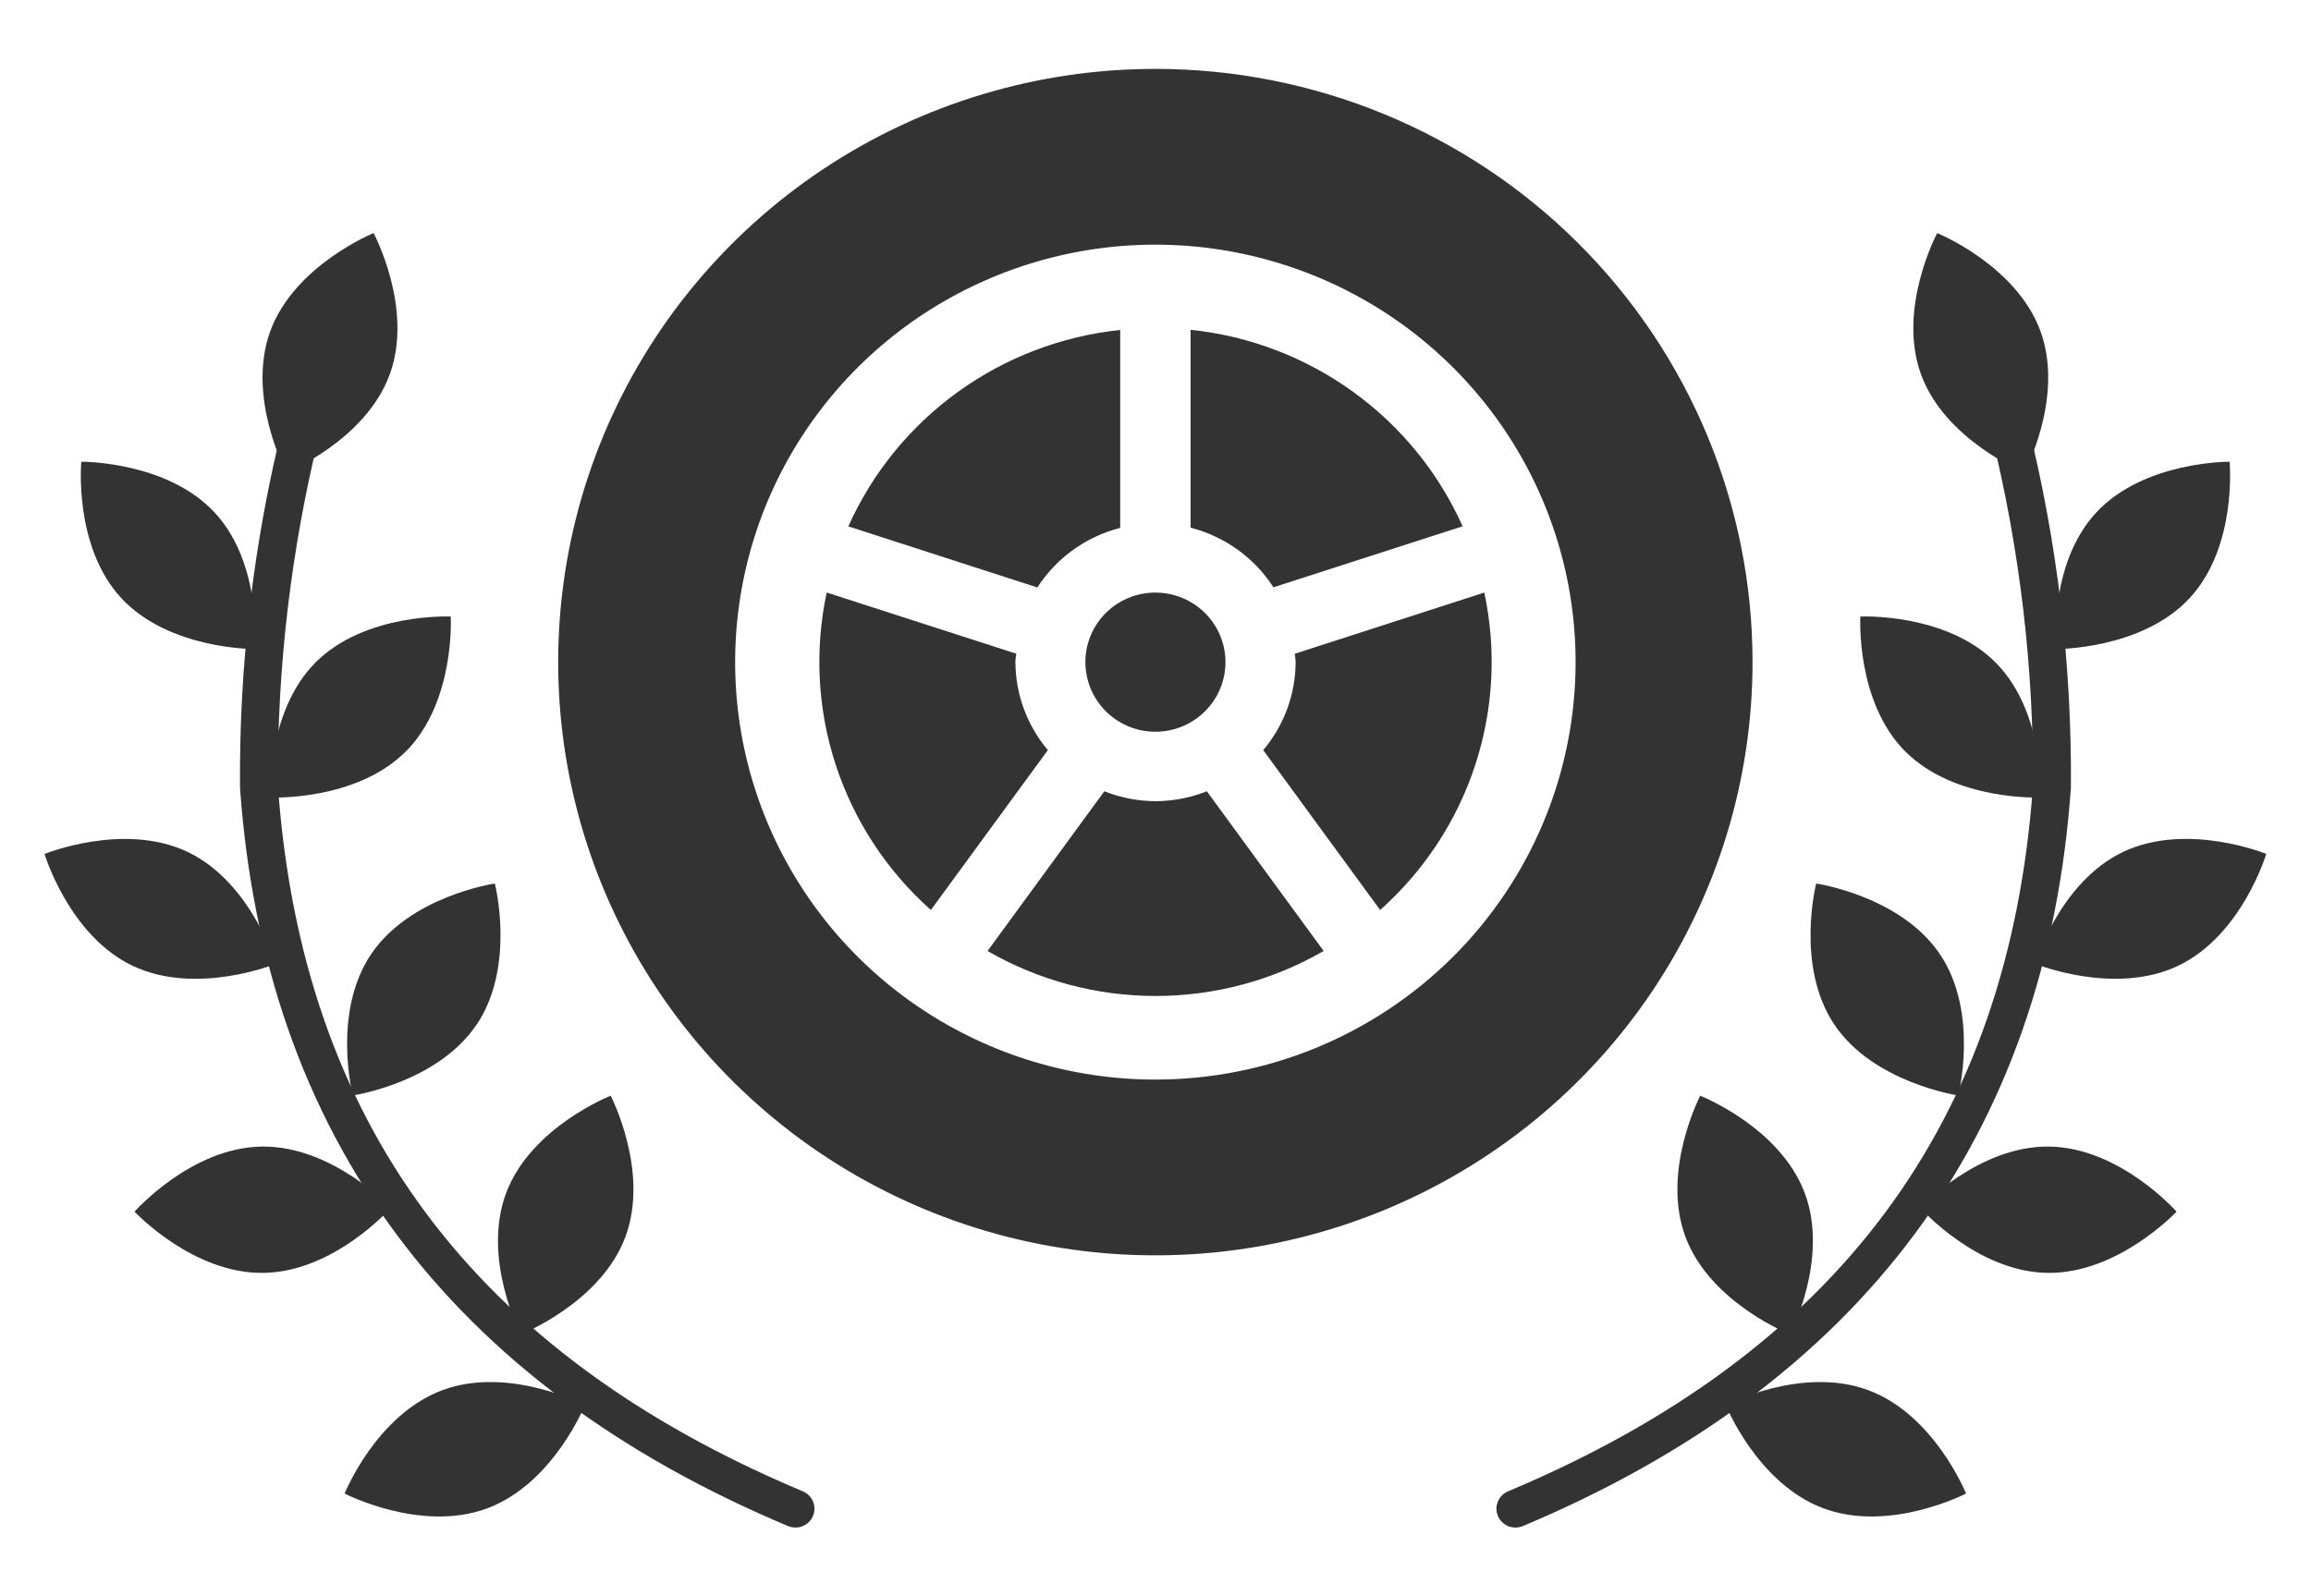
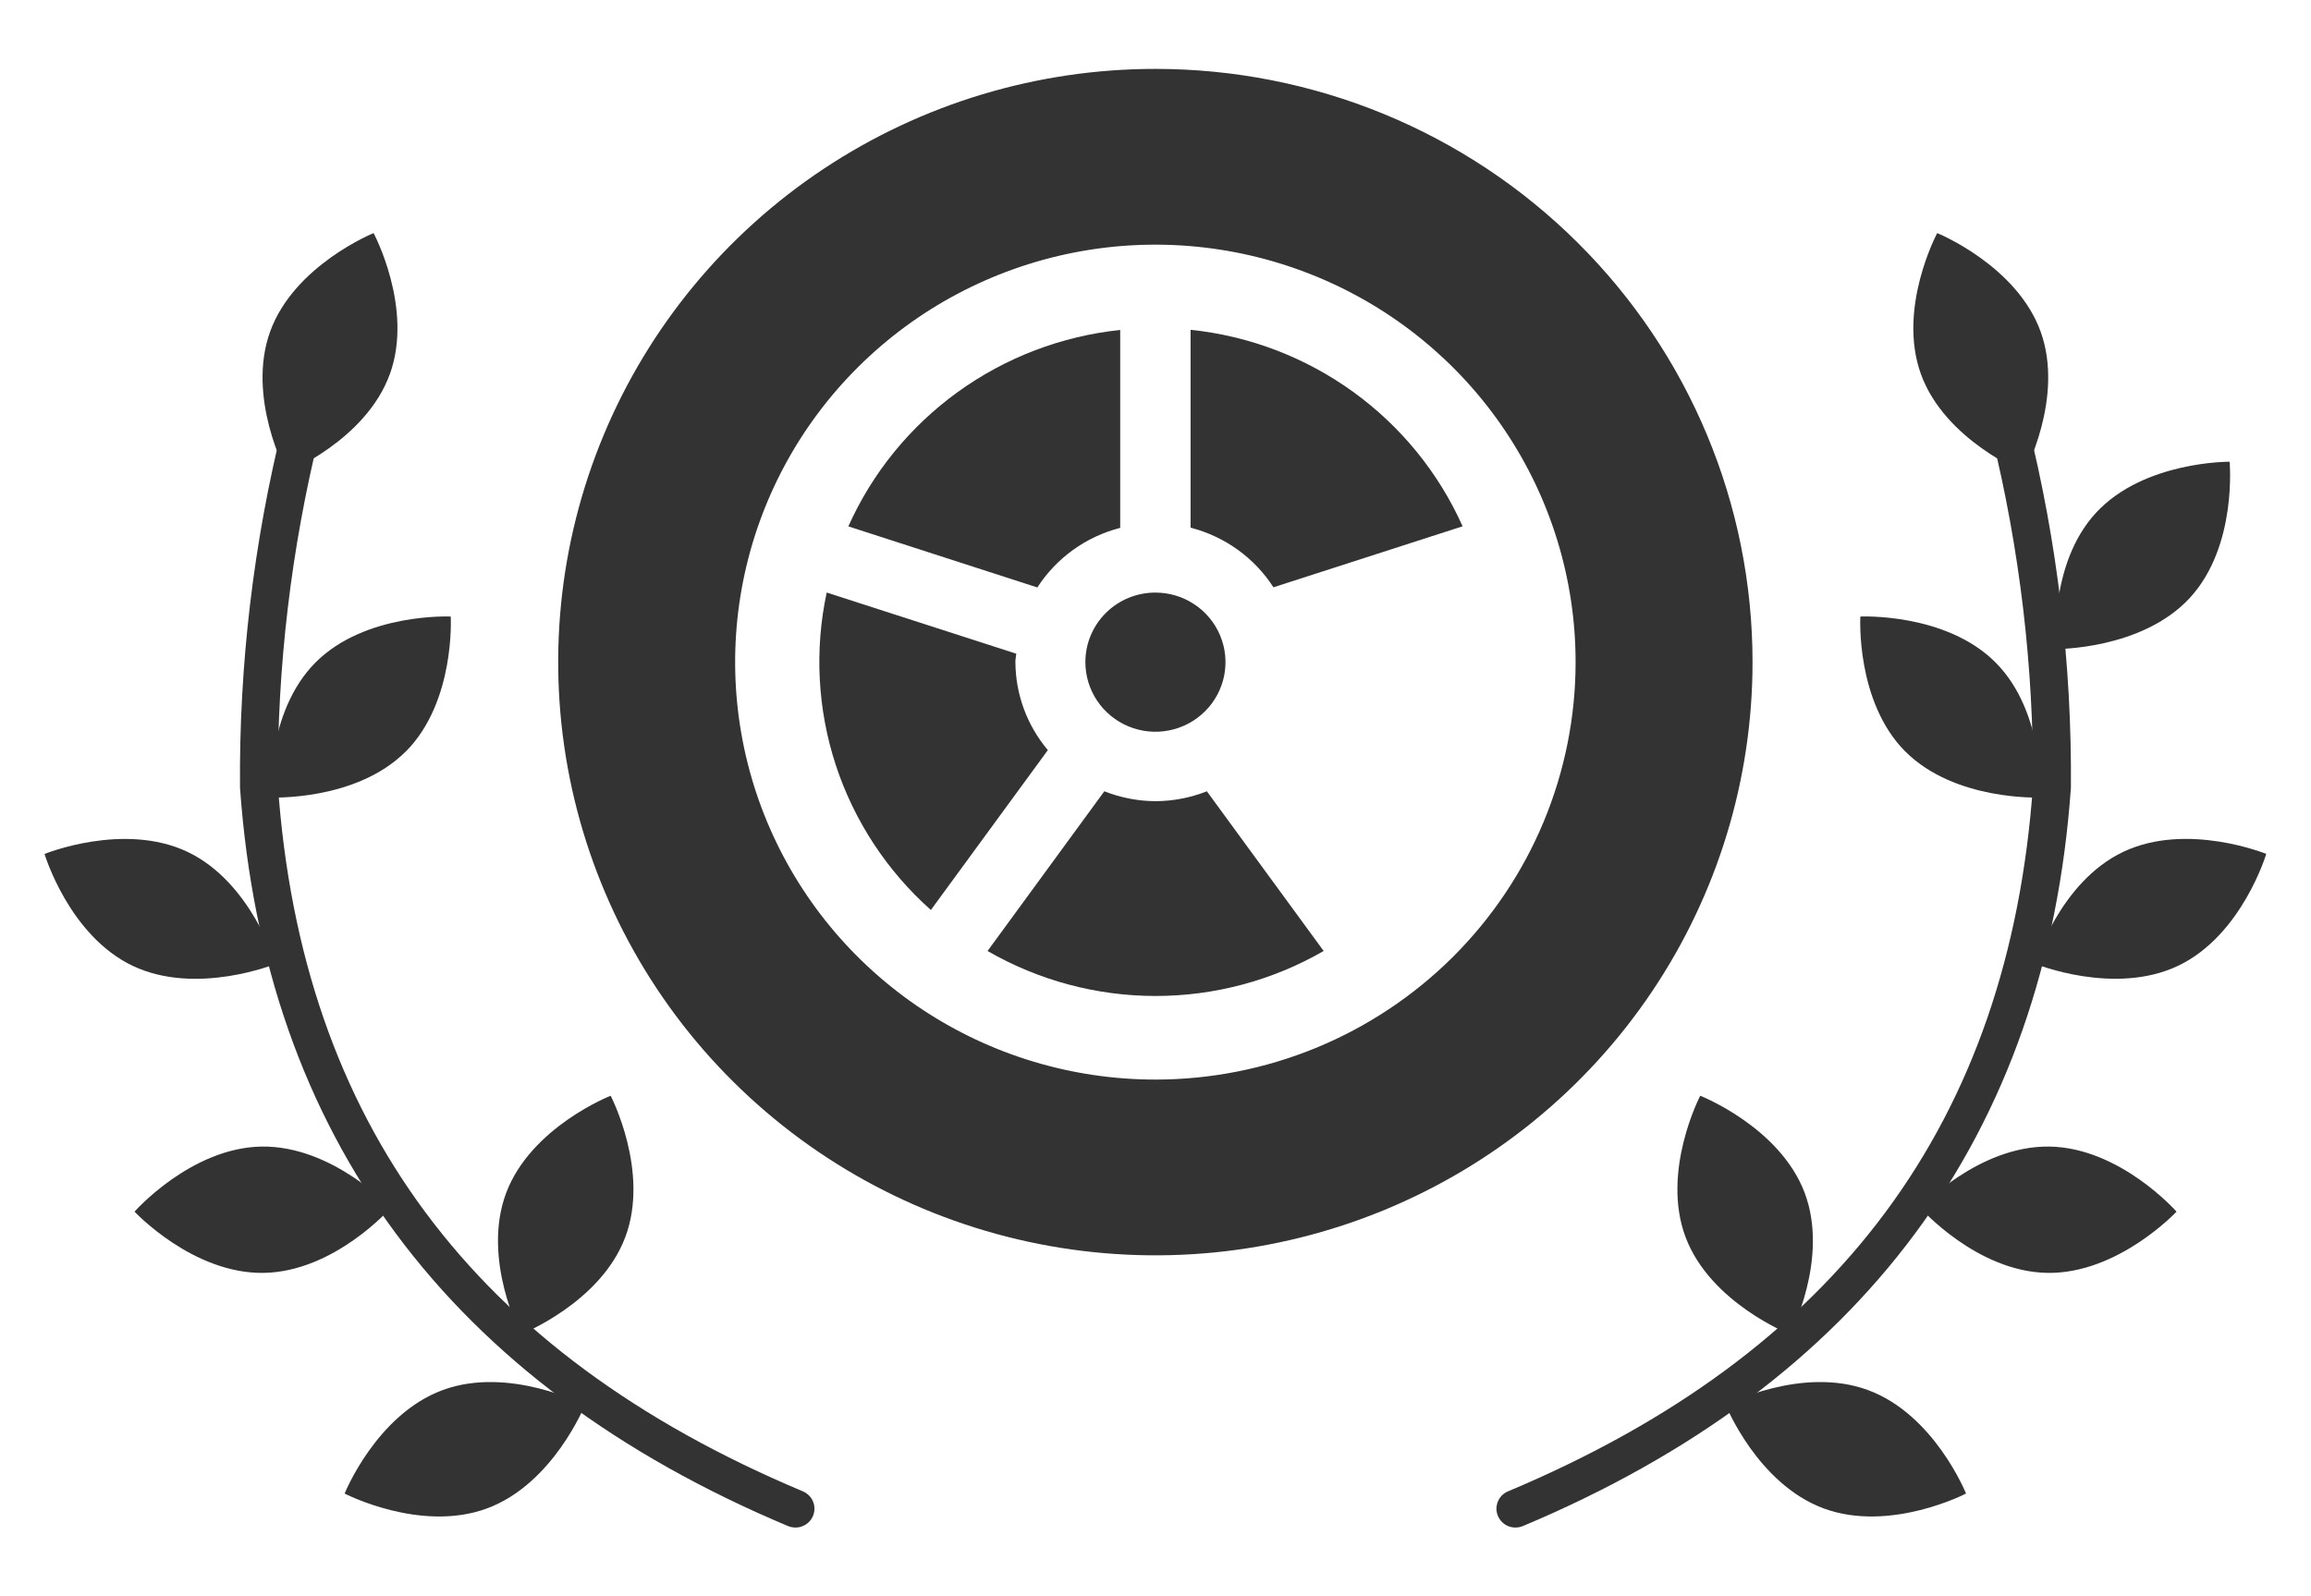
<svg xmlns="http://www.w3.org/2000/svg" width="55" height="38" viewBox="0 0 55 38" fill="none">
  <mask id="mask0_20351_3294" style="mask-type:luminance" maskUnits="userSpaceOnUse" x="0" y="0" width="55" height="38">
    <path d="M55 0H0V38H55V0Z" fill="white" />
  </mask>
  <g mask="url(#mask0_20351_3294)">
    <path d="M27.496 1.64C24.685 1.64 21.938 2.469 19.601 4.02C17.264 5.572 15.442 7.778 14.366 10.358C13.291 12.939 13.009 15.778 13.558 18.518C14.107 21.257 15.46 23.774 17.448 25.748C19.436 27.723 21.968 29.068 24.725 29.613C27.482 30.158 30.339 29.878 32.936 28.809C35.533 27.74 37.753 25.93 39.314 23.608C40.876 21.285 41.709 18.555 41.709 15.762C41.709 13.907 41.342 12.07 40.627 10.357C39.913 8.644 38.866 7.087 37.546 5.776C36.227 4.464 34.66 3.424 32.935 2.714C31.211 2.005 29.363 1.64 27.496 1.64ZM27.496 25.7C25.518 25.7 23.585 25.117 21.94 24.025C20.296 22.933 19.014 21.381 18.257 19.565C17.5 17.749 17.302 15.751 17.688 13.823C18.074 11.896 19.026 10.125 20.425 8.735C21.824 7.345 23.606 6.399 25.546 6.015C27.486 5.632 29.496 5.829 31.324 6.581C33.151 7.333 34.713 8.606 35.812 10.241C36.911 11.875 37.498 13.796 37.498 15.762C37.498 17.067 37.239 18.359 36.737 19.565C36.234 20.771 35.497 21.866 34.569 22.789C33.64 23.712 32.537 24.444 31.324 24.944C30.11 25.443 28.81 25.7 27.496 25.7Z" fill="#333333" />
    <path d="M26.66 12.563V7.855C25.264 8.001 23.93 8.511 22.794 9.332C21.659 10.152 20.76 11.256 20.19 12.531L24.688 13.985C25.142 13.282 25.846 12.775 26.66 12.566" fill="#333333" />
    <path d="M28.335 7.851V12.562C29.149 12.771 29.854 13.278 30.307 13.981L34.809 12.529C34.238 11.253 33.34 10.149 32.203 9.328C31.067 8.506 29.733 7.997 28.335 7.851Z" fill="#333333" />
    <path d="M27.502 19.073C27.084 19.071 26.67 18.991 26.282 18.837L23.503 22.639C24.717 23.34 26.097 23.71 27.502 23.71C28.907 23.71 30.287 23.34 31.502 22.639L28.722 18.837C28.334 18.991 27.92 19.071 27.502 19.073Z" fill="#333333" />
-     <path d="M30.835 15.76C30.833 16.527 30.56 17.269 30.064 17.857L32.846 21.663C33.892 20.732 34.673 19.543 35.108 18.216C35.543 16.889 35.618 15.471 35.325 14.106L30.815 15.563C30.82 15.629 30.835 15.692 30.835 15.76Z" fill="#333333" />
    <path d="M24.165 15.76C24.165 15.692 24.181 15.629 24.186 15.562L19.675 14.106C19.382 15.471 19.457 16.889 19.892 18.216C20.328 19.543 21.108 20.732 22.154 21.663L24.938 17.857C24.442 17.269 24.169 16.527 24.166 15.76" fill="#333333" />
    <path d="M25.831 15.76C25.831 16.088 25.928 16.409 26.111 16.681C26.294 16.954 26.554 17.167 26.859 17.293C27.164 17.419 27.499 17.452 27.823 17.388C28.147 17.324 28.444 17.166 28.677 16.934C28.911 16.703 29.069 16.407 29.134 16.086C29.198 15.764 29.165 15.431 29.038 15.128C28.912 14.825 28.697 14.566 28.423 14.385C28.148 14.203 27.825 14.106 27.495 14.107C27.054 14.107 26.631 14.281 26.319 14.591C26.007 14.901 25.831 15.322 25.831 15.76Z" fill="#333333" />
    <path d="M18.932 36.364C18.872 36.364 18.812 36.352 18.756 36.33C10.683 32.939 6.297 27.022 5.712 18.752C5.688 15.825 6.034 12.906 6.743 10.064C6.762 10.008 6.791 9.957 6.83 9.912C6.869 9.868 6.916 9.832 6.969 9.805C7.023 9.779 7.08 9.763 7.139 9.759C7.198 9.755 7.258 9.763 7.314 9.781C7.37 9.8 7.422 9.83 7.467 9.868C7.512 9.907 7.548 9.954 7.575 10.007C7.601 10.059 7.617 10.117 7.621 10.175C7.625 10.234 7.618 10.293 7.599 10.349C6.927 13.079 6.596 15.88 6.613 18.689C7.177 26.711 11.265 32.208 19.106 35.502C19.202 35.542 19.282 35.614 19.331 35.706C19.38 35.797 19.395 35.903 19.374 36.005C19.354 36.106 19.298 36.198 19.217 36.263C19.136 36.329 19.035 36.365 18.93 36.364" fill="#333333" />
    <path d="M6.229 27.295C7.913 27.27 9.301 28.753 9.301 28.753C9.301 28.753 7.962 30.276 6.274 30.302C4.587 30.328 3.202 28.844 3.202 28.844C3.202 28.844 4.544 27.32 6.229 27.295Z" fill="#333333" />
    <path d="M10.535 33.092C12.115 32.508 13.921 33.447 13.921 33.447C13.921 33.447 13.167 35.327 11.588 35.91C10.008 36.493 8.202 35.555 8.202 35.555C8.202 35.555 8.956 33.674 10.535 33.092Z" fill="#333333" />
-     <path d="M11.343 24.39C10.408 25.783 8.396 26.078 8.396 26.078C8.396 26.078 7.893 24.118 8.827 22.723C9.761 21.327 11.777 21.033 11.777 21.033C11.777 21.033 12.279 22.996 11.346 24.389" fill="#333333" />
    <path d="M14.88 29.454C14.29 31.022 12.394 31.765 12.394 31.765C12.394 31.765 11.456 29.967 12.047 28.397C12.638 26.828 14.533 26.085 14.533 26.085C14.533 26.085 15.47 27.884 14.881 29.453" fill="#333333" />
    <path d="M4.464 20.28C5.983 21.002 6.563 22.944 6.563 22.944C6.563 22.944 4.678 23.714 3.159 22.993C1.64 22.271 1.06 20.329 1.06 20.329C1.06 20.329 2.945 19.559 4.464 20.28Z" fill="#333333" />
    <path d="M9.66 17.887C8.475 19.077 6.44 18.985 6.44 18.985C6.44 18.985 6.324 16.963 7.507 15.773C8.69 14.582 10.727 14.677 10.727 14.677C10.727 14.677 10.843 16.697 9.66 17.889" fill="#333333" />
-     <path d="M5.113 12.206C6.253 13.438 6.063 15.451 6.063 15.451C6.063 15.451 4.026 15.469 2.886 14.238C1.746 13.007 1.935 10.992 1.935 10.992C1.935 10.992 3.972 10.973 5.113 12.206Z" fill="#333333" />
    <path d="M9.276 8.91C8.704 10.484 6.816 11.249 6.816 11.249C6.816 11.249 5.858 9.463 6.431 7.888C7.004 6.314 8.891 5.549 8.891 5.549C8.891 5.549 9.849 7.336 9.277 8.91" fill="#333333" />
    <path d="M36.067 36.364C35.962 36.365 35.861 36.329 35.78 36.263C35.699 36.198 35.644 36.106 35.623 36.005C35.602 35.903 35.618 35.797 35.667 35.706C35.715 35.614 35.795 35.542 35.891 35.502C43.732 32.208 47.818 26.709 48.384 18.689C48.401 15.88 48.07 13.079 47.398 10.349C47.38 10.293 47.372 10.234 47.376 10.175C47.38 10.117 47.396 10.059 47.422 10.007C47.449 9.954 47.486 9.907 47.53 9.868C47.575 9.83 47.627 9.8 47.683 9.781C47.739 9.763 47.799 9.755 47.858 9.759C47.917 9.763 47.975 9.779 48.028 9.805C48.081 9.832 48.128 9.868 48.167 9.912C48.206 9.957 48.236 10.008 48.254 10.064C48.964 12.906 49.31 15.825 49.286 18.752C48.702 27.024 44.313 32.939 36.242 36.33C36.187 36.352 36.127 36.364 36.067 36.364Z" fill="#333333" />
    <path d="M48.773 27.295C47.089 27.27 45.7 28.753 45.7 28.753C45.7 28.753 47.043 30.276 48.727 30.302C50.411 30.328 51.8 28.844 51.8 28.844C51.8 28.844 50.457 27.32 48.773 27.295Z" fill="#333333" />
    <path d="M44.457 33.092C42.878 32.508 41.071 33.447 41.071 33.447C41.071 33.447 41.825 35.327 43.405 35.91C44.984 36.493 46.79 35.555 46.79 35.555C46.79 35.555 46.037 33.674 44.457 33.092Z" fill="#333333" />
-     <path d="M43.655 24.39C44.59 25.782 46.605 26.078 46.605 26.078C46.605 26.078 47.108 24.118 46.174 22.723C45.24 21.327 43.224 21.033 43.224 21.033C43.224 21.033 42.722 22.997 43.655 24.39Z" fill="#333333" />
    <path d="M40.116 29.453C40.706 31.021 42.603 31.765 42.603 31.765C42.603 31.765 43.541 29.967 42.95 28.397C42.359 26.828 40.464 26.085 40.464 26.085C40.464 26.085 39.526 27.884 40.116 29.453Z" fill="#333333" />
    <path d="M50.531 20.279C49.011 21.001 48.432 22.943 48.432 22.943C48.432 22.943 50.317 23.713 51.836 22.992C53.355 22.27 53.935 20.328 53.935 20.328C53.935 20.328 52.05 19.558 50.531 20.279Z" fill="#333333" />
    <path d="M45.343 17.887C46.527 19.077 48.563 18.985 48.563 18.985C48.563 18.985 48.68 16.964 47.495 15.773C46.31 14.581 44.275 14.677 44.275 14.677C44.275 14.677 44.159 16.697 45.343 17.889" fill="#333333" />
    <path d="M49.885 12.205C48.745 13.437 48.935 15.451 48.935 15.451C48.935 15.451 50.972 15.468 52.112 14.238C53.252 13.007 53.063 10.992 53.063 10.992C53.063 10.992 51.025 10.973 49.885 12.205Z" fill="#333333" />
    <path d="M45.718 8.91C46.29 10.484 48.178 11.249 48.178 11.249C48.178 11.249 49.136 9.463 48.563 7.888C47.99 6.314 46.104 5.549 46.104 5.549C46.104 5.549 45.146 7.336 45.718 8.91Z" fill="#333333" />
  </g>
</svg>